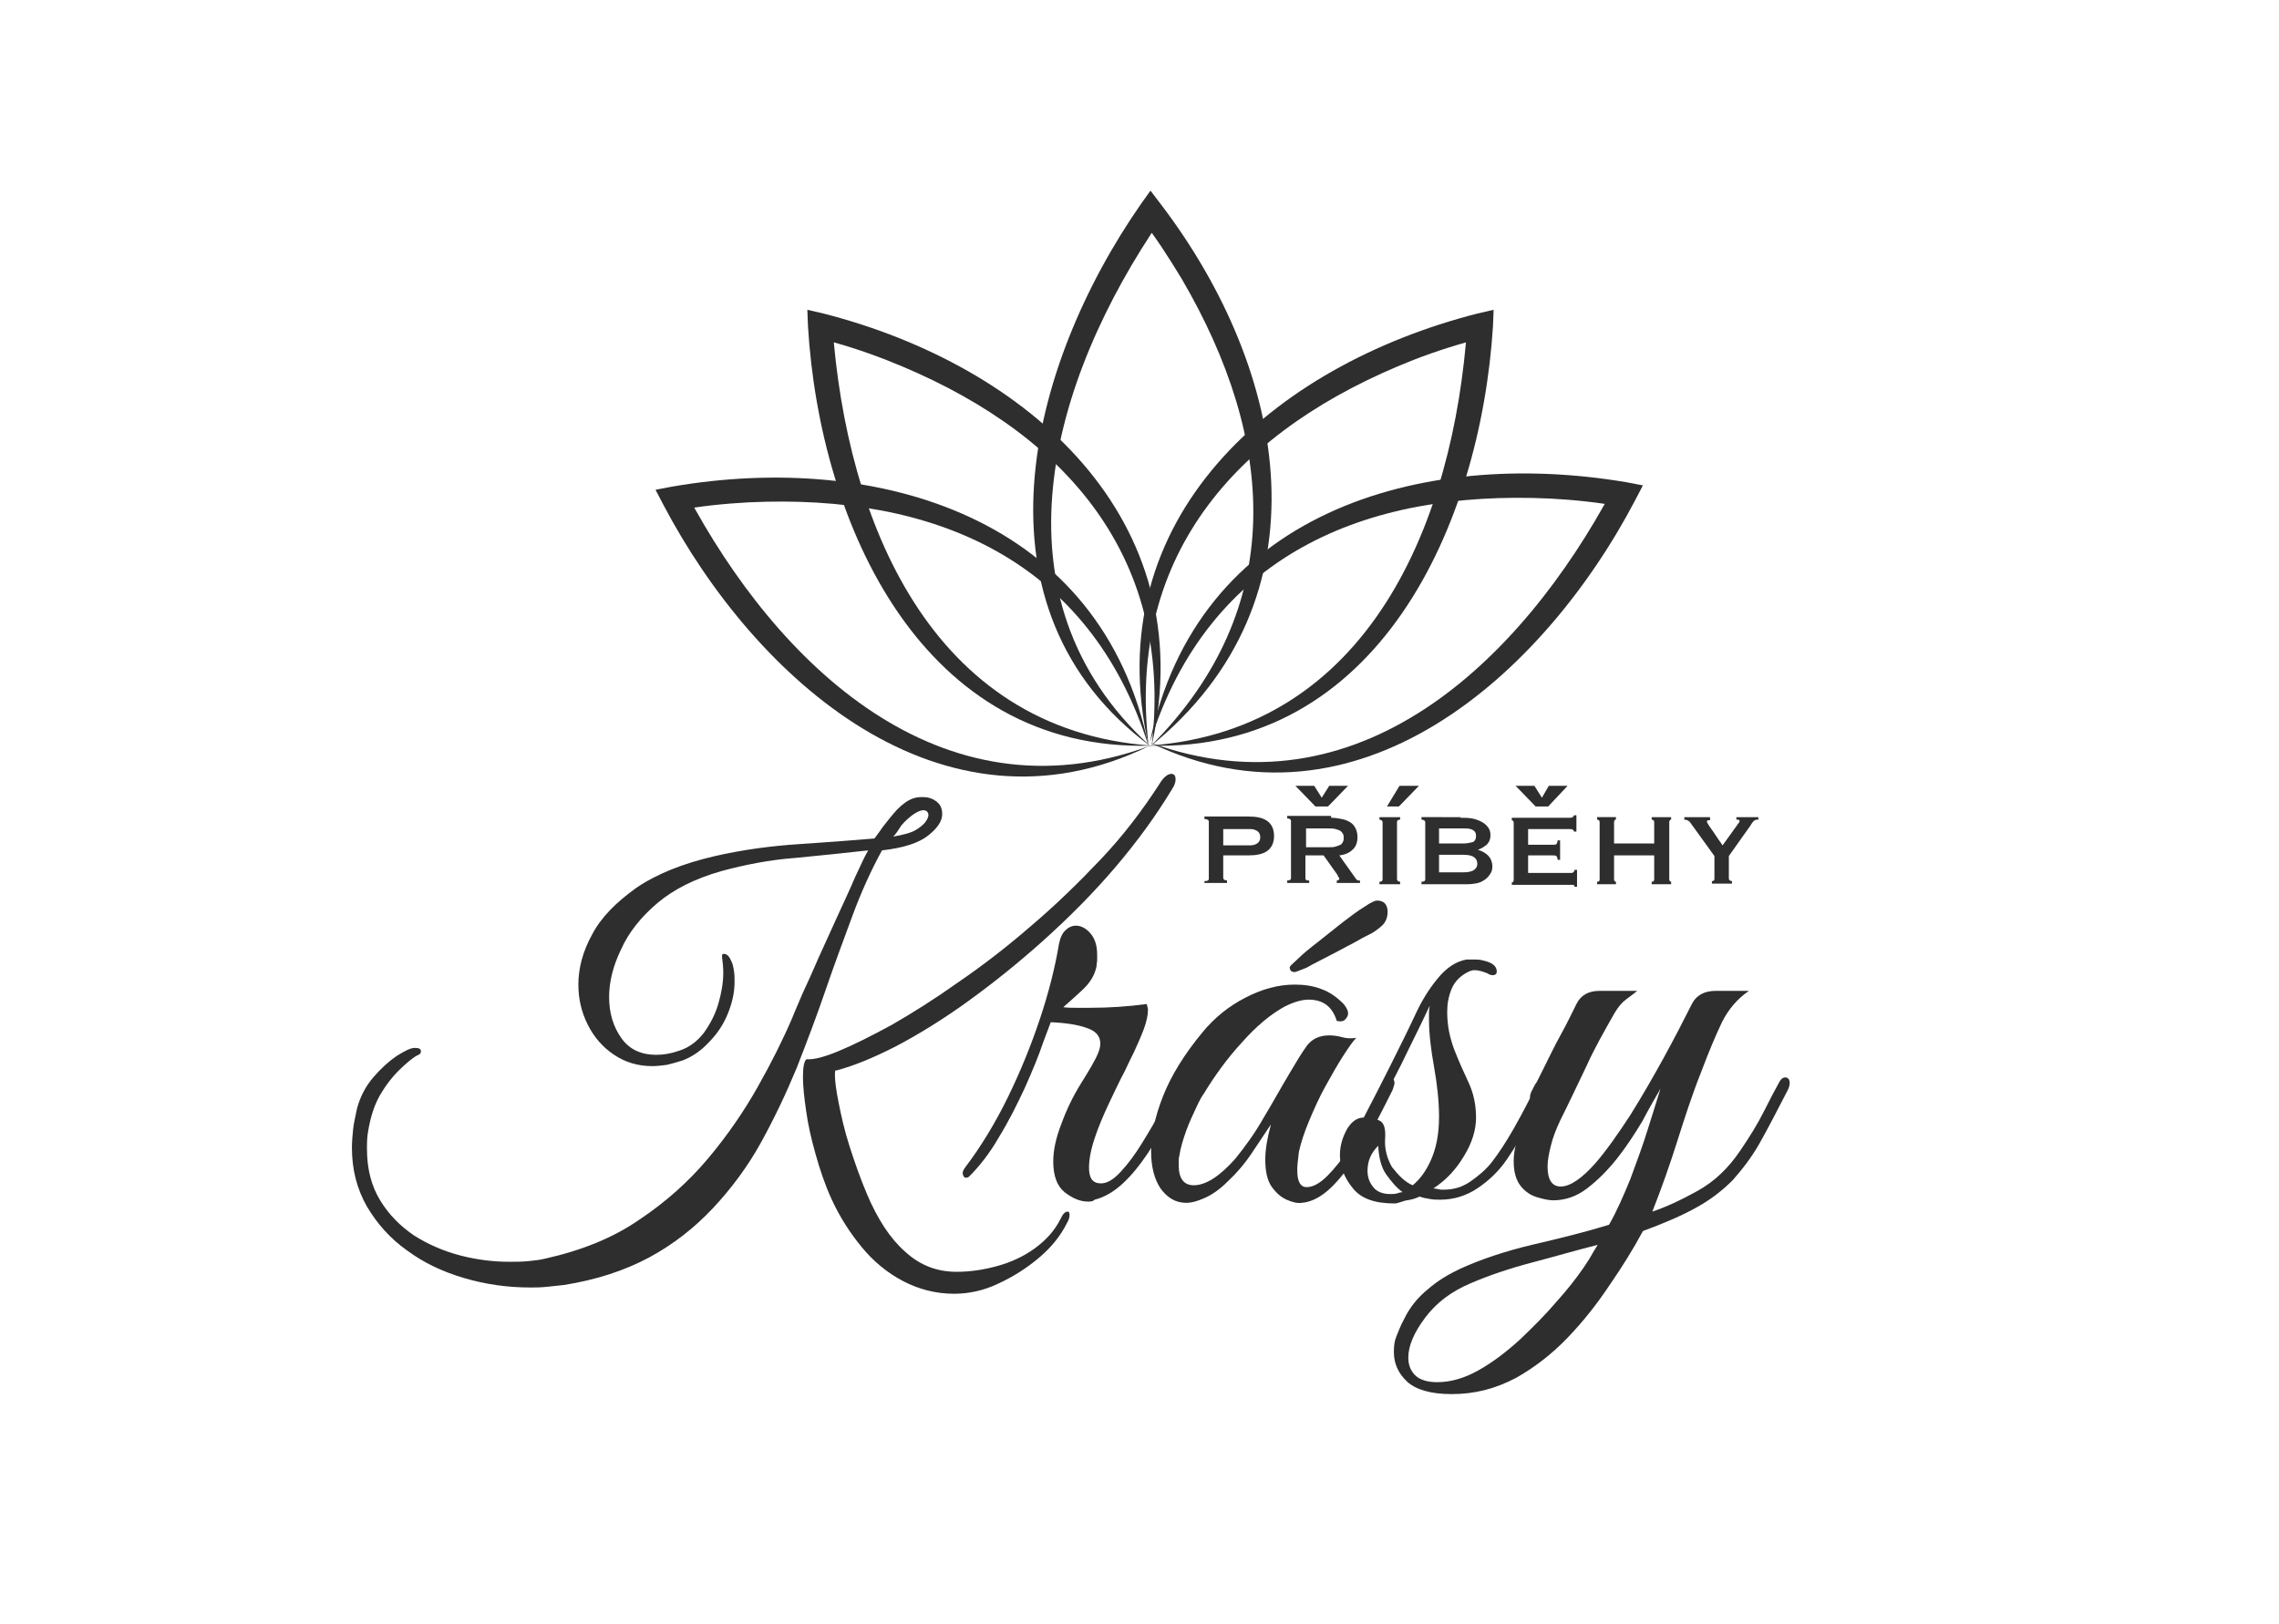
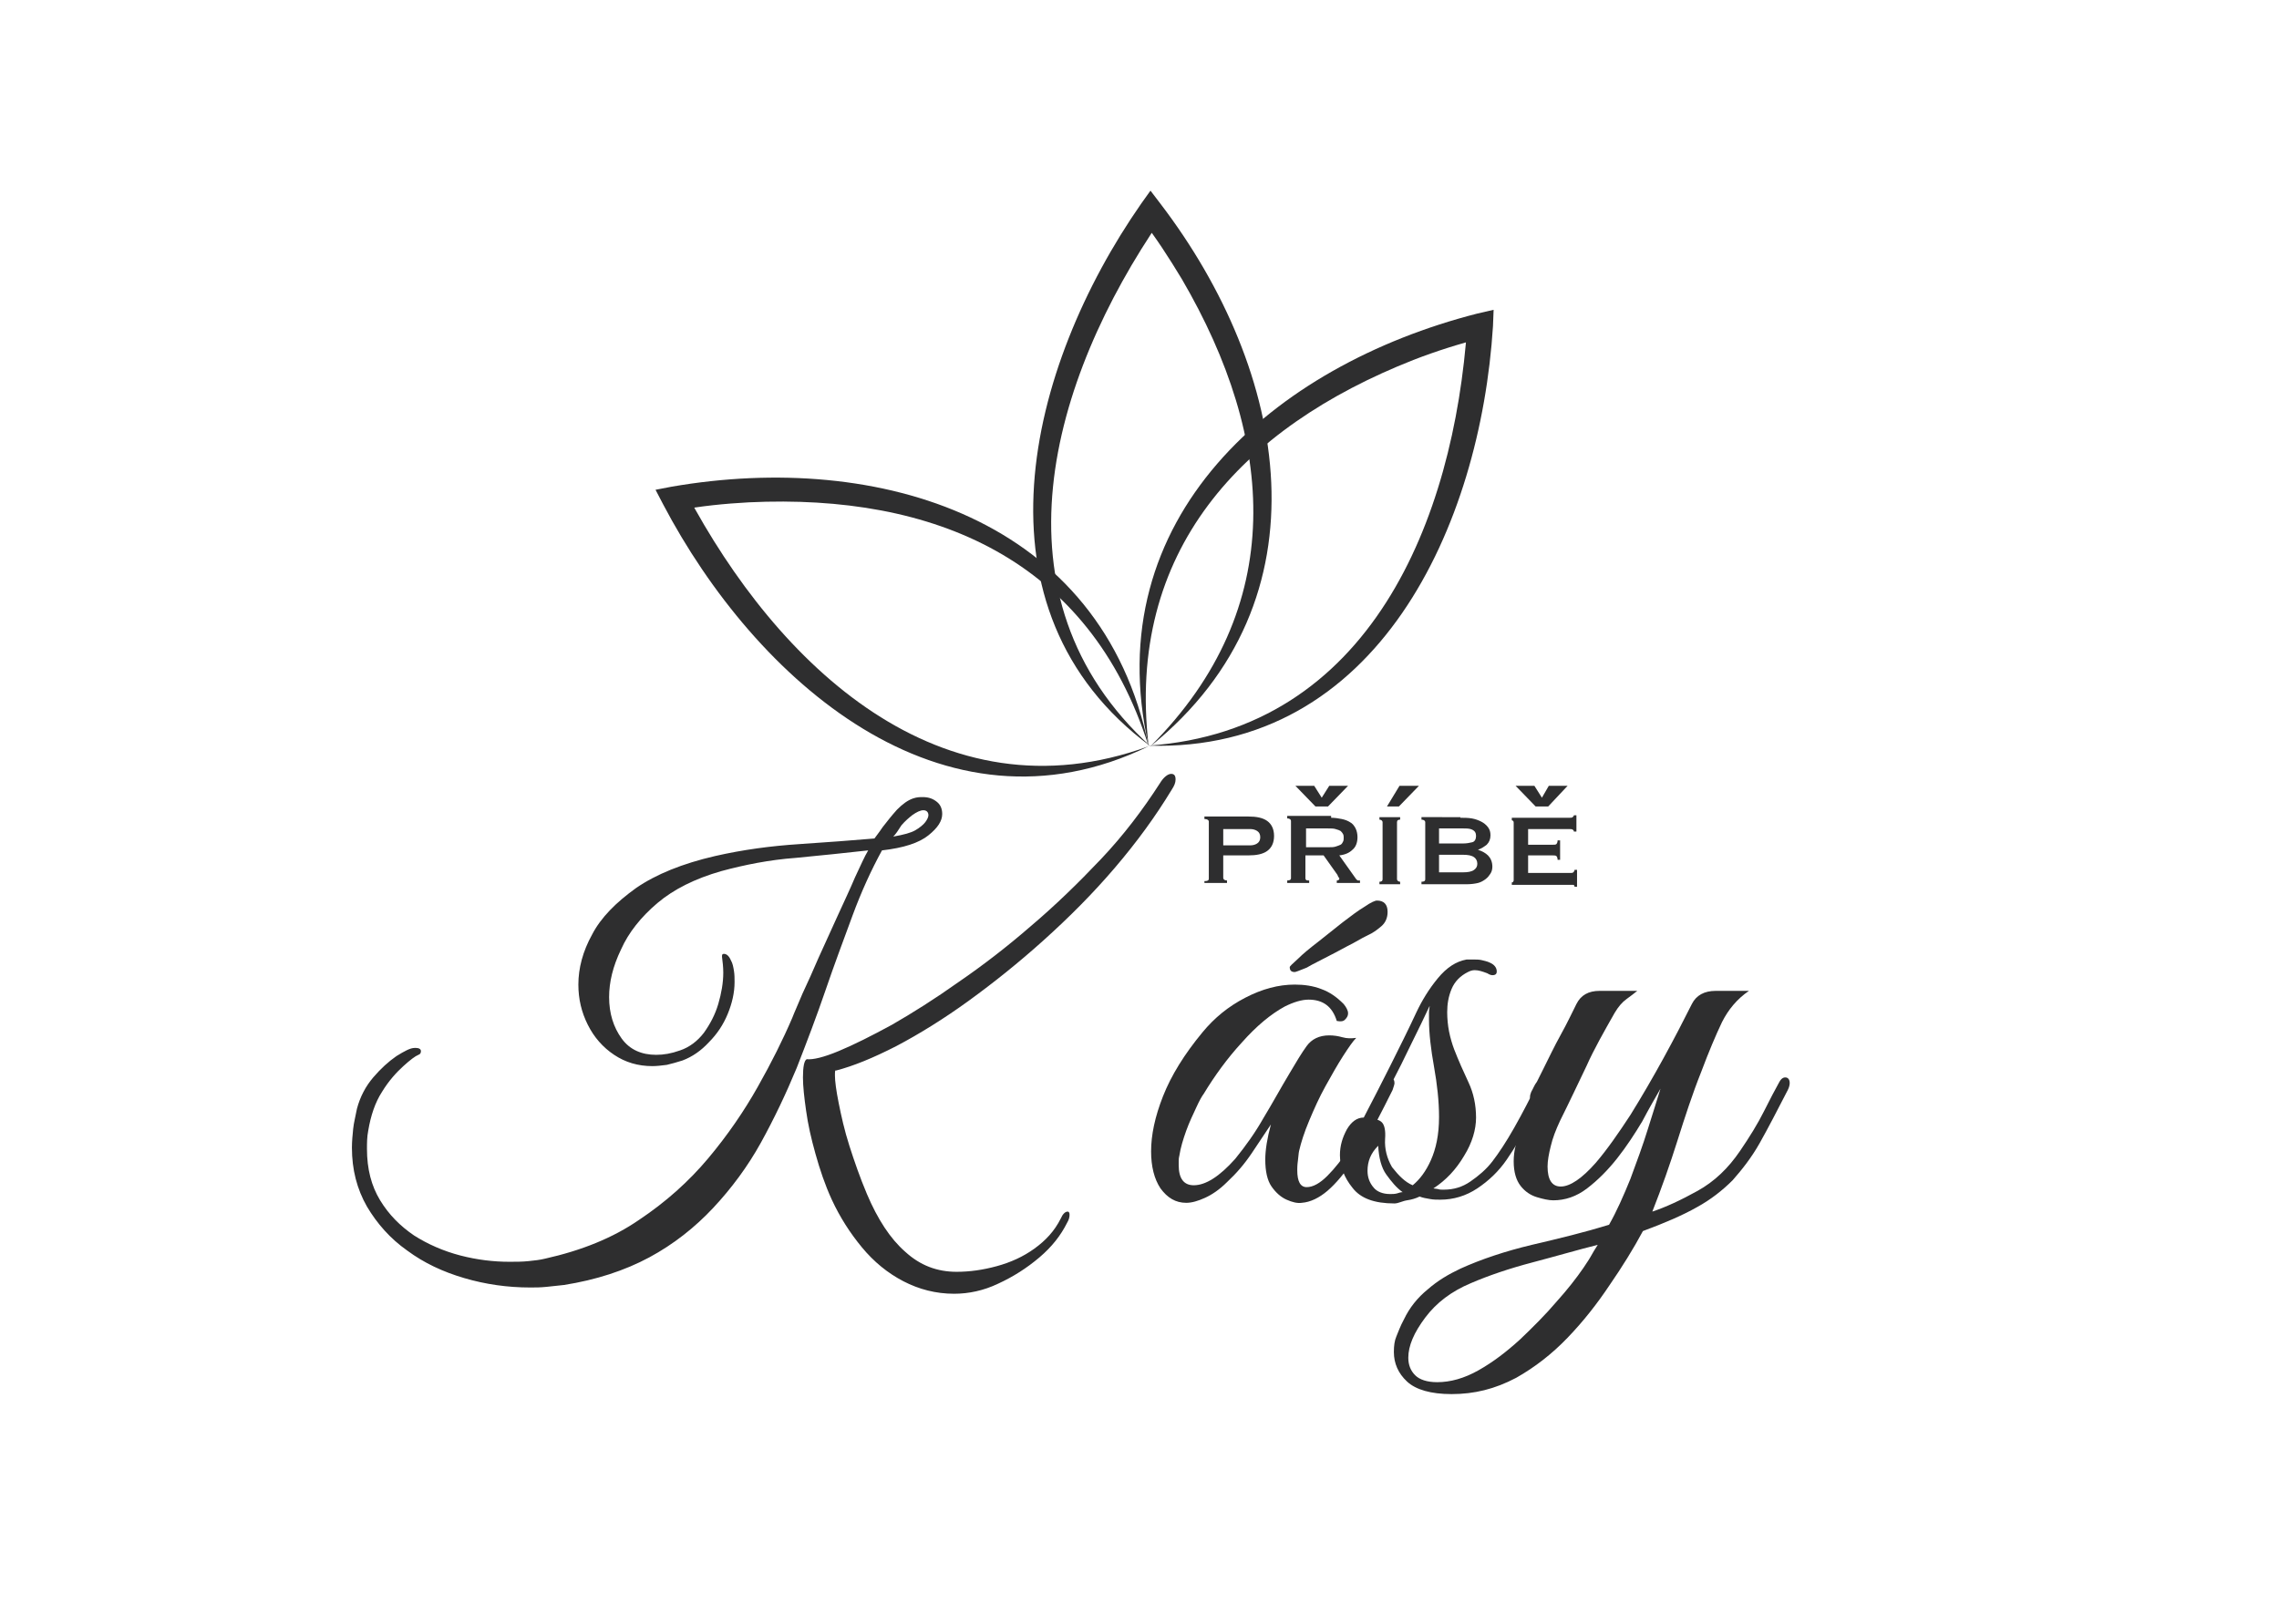
<svg xmlns="http://www.w3.org/2000/svg" version="1.1" id="Layer_1" x="0px" y="0px" viewBox="0 0 363.3 259" enable-background="new 0 0 363.3 259" xml:space="preserve">
  <g>
    <g>
      <path fill="#2E2E2F" d="M84.5,205.3c-3.6,0-7.1-0.5-10.5-1.5c-3.4-1-6.4-2.4-9.1-4.4c-2.7-1.9-4.8-4.3-6.4-7    c-1.6-2.8-2.4-5.9-2.4-9.4c0-1,0.1-2,0.2-3s0.4-2.1,0.6-3.2c0.5-1.9,1.4-3.6,2.6-5s2.4-2.5,3.7-3.4c1.3-0.8,2.2-1.3,2.9-1.3h0.2    c0.5,0,0.8,0.2,0.8,0.5c0,0.3-0.1,0.5-0.4,0.6c-0.5,0.2-1.3,0.8-2.4,1.8c-1.1,1-2.3,2.3-3.4,4.1c-1.1,1.7-1.8,3.8-2.2,6.2    c-0.2,1-0.2,2-0.2,2.9c0,3.2,0.7,5.9,2.1,8.2c1.4,2.3,3.2,4.1,5.4,5.6c2.2,1.4,4.7,2.5,7.4,3.2c2.7,0.7,5.3,1,7.8,1c1,0,2,0,3-0.1    s1.9-0.2,2.7-0.4c5.8-1.3,10.8-3.3,15-6.2c4.2-2.8,7.9-6.1,11-9.8c3.1-3.7,5.7-7.5,7.9-11.4c2.2-3.9,4-7.5,5.5-11    c0.3-0.8,0.9-2.1,1.6-3.8c0.8-1.7,1.7-3.7,2.6-5.8c1-2.2,2-4.4,3-6.6c1-2.2,2-4.3,2.8-6.2c0.9-1.9,1.5-3.3,2.1-4.3    c-3.6,0.4-7.4,0.8-11.6,1.2c-4.1,0.3-8.1,1.1-11.8,2.1c-4.2,1.2-7.6,2.9-10.2,5.1c-2.6,2.2-4.6,4.7-5.8,7.4    c-1.3,2.7-1.9,5.2-1.9,7.6c0,2.6,0.7,4.8,2,6.6s3.2,2.6,5.5,2.6c1.2,0,2.4-0.2,3.8-0.7c1.5-0.5,2.8-1.5,3.8-2.8    c1-1.4,1.8-2.9,2.3-4.6c0.5-1.7,0.8-3.4,0.8-5c0-0.9-0.1-1.7-0.2-2.5v-0.2c0-0.2,0.1-0.3,0.3-0.3c0.4,0,0.8,0.3,1.1,1    c0.3,0.5,0.4,1.1,0.5,1.7c0.1,0.6,0.1,1.2,0.1,1.8c0,1.7-0.4,3.4-1.1,5.1c-0.7,1.7-1.7,3.2-3,4.5c-1.2,1.3-2.6,2.3-4.2,2.9    c-0.9,0.3-1.7,0.5-2.5,0.7c-0.8,0.1-1.6,0.2-2.3,0.2c-2.3,0-4.3-0.6-6.1-1.8c-1.8-1.2-3.2-2.8-4.2-4.8c-1-2-1.5-4.1-1.5-6.4    c0-2.6,0.7-5.3,2.2-8c1.4-2.7,3.8-5.1,7-7.4c3.2-2.2,7.4-3.9,12.6-5.1c4.4-1,8.8-1.6,13.4-1.9c4.5-0.3,8.5-0.6,12-0.9    c0.2-0.3,0.7-0.9,1.3-1.8c0.7-0.9,1.4-1.8,2.3-2.8c0.9-0.9,1.7-1.5,2.6-1.8c0.6-0.2,1.1-0.2,1.5-0.2c1,0,1.7,0.3,2.3,0.8    c0.6,0.5,0.8,1.2,0.8,1.9c0,1.1-0.7,2.2-2.2,3.4c-1.5,1.2-3.9,2-7.4,2.4c-1.7,3.1-3.3,6.6-4.7,10.4c-1.4,3.8-2.9,7.8-4.3,11.9    c-1.4,4.1-3,8.3-4.6,12.4c-1.7,4.1-3.6,8.1-5.7,11.9c-2.1,3.8-4.7,7.3-7.6,10.4c-2.9,3.1-6.3,5.8-10.2,7.9    c-3.9,2.1-8.5,3.6-13.6,4.4c-0.9,0.1-1.8,0.2-2.8,0.3S85.4,205.3,84.5,205.3z M152.1,206.3c-2.9,0-5.6-0.7-8.1-2    c-2.5-1.3-4.7-3.1-6.6-5.4c-1.9-2.3-3.5-4.8-4.8-7.6c-1.1-2.4-1.9-4.8-2.6-7.3c-0.7-2.5-1.2-4.7-1.5-6.9c-0.3-2.1-0.5-3.9-0.5-5.3    c0-1.7,0.2-2.7,0.6-2.9c1,0.1,2.7-0.3,5.1-1.3c2.4-1,5.2-2.4,8.5-4.2c3.3-1.9,6.8-4.1,10.6-6.8c3.8-2.6,7.7-5.6,11.5-8.9    c3.9-3.3,7.6-6.9,11.2-10.7c3.6-3.8,6.7-7.9,9.4-12.1c0.6-1,1.3-1.5,1.8-1.5c0.5,0,0.7,0.3,0.7,0.9c0,0.5-0.2,1-0.6,1.6    c-2.6,4.3-5.6,8.4-9.1,12.5c-3.5,4.1-7.3,7.9-11.3,11.5c-4,3.6-8,6.8-12,9.7c-4,2.9-7.9,5.3-11.5,7.2c-3.7,1.9-6.9,3.2-9.6,3.9    c-0.2-0.1-0.2,0.2-0.2,0.8c0,0.9,0.2,2.4,0.6,4.4c0.4,2,0.9,4.3,1.7,6.8c0.8,2.5,1.7,5.1,2.8,7.7c1.7,4,3.7,7.1,6.1,9.2    c2.4,2.2,5.1,3.2,8.2,3.2c2.1,0,4.2-0.3,6.4-0.9c2.2-0.6,4.2-1.5,6-2.8c1.8-1.3,3.2-2.8,4.2-4.8c0.3-0.7,0.7-1.1,1.1-1.1    c0.2,0,0.3,0.2,0.3,0.5c0,0.4-0.1,0.8-0.4,1.3c-1,2-2.4,3.8-4.4,5.5c-2,1.7-4.2,3.1-6.6,4.2C156.8,205.8,154.4,206.3,152.1,206.3z     M142.4,133.4c1.7-0.3,2.8-0.6,3.5-1c0.7-0.4,1.3-0.9,1.6-1.3c0.3-0.4,0.5-0.8,0.5-1.1c0-0.5-0.3-0.8-0.8-0.8    c-0.5,0-1.1,0.3-1.8,0.8c-0.5,0.4-1.1,0.9-1.7,1.6C143.2,132.4,142.8,133,142.4,133.4z" />
-       <path fill="#2E2E2F" d="M173.4,191.6c-1.2,0-2.4-0.5-3.7-1.5c-1.2-1-1.8-2.6-1.8-4.9c0-1.7,0.4-3.7,1.3-6c0.8-2.2,1.8-4.3,3.1-6.4    c1.3-2.1,2.3-3.7,2.8-5c0.2-0.5,0.3-1,0.3-1.4c0-1.2-0.7-2-2.2-2.5c-1.4-0.5-3.3-0.8-5.7-0.9l-1.2,3.2c-0.7,2.1-1.7,4.5-2.9,7.2    c-1.3,2.8-2.6,5.4-4.2,8c-1.5,2.6-3.1,4.6-4.7,6.2c-0.1,0.1-0.3,0.2-0.5,0.2c-0.3,0-0.4-0.2-0.5-0.5c-0.1-0.3,0-0.7,0.4-1.2    c2.5-3.3,4.8-7.1,6.8-11.2c2-4.1,3.7-8.3,5.1-12.5c1.4-4.2,2.4-8.2,3-11.8c0.2-1,0.5-1.8,1.1-2.3c0.5-0.5,1.1-0.7,1.6-0.7    c0.8,0,1.6,0.4,2.3,1.2c0.7,0.8,1.1,1.9,1.1,3.4c0,0.3,0,0.5,0,0.9c0,0.3-0.1,0.6-0.1,1c-0.3,1.4-1,2.6-2.3,3.8    c-1.3,1.2-2.3,2.1-3,2.7c0.6,0.1,1.3,0.1,2,0.1c0.7,0,1.5,0,2.3,0c3,0,6-0.2,9-0.6c0.1,0.4,0.2,0.7,0.2,0.9c0,0.8-0.2,1.9-0.7,3.2    c-0.5,1.3-1,2.4-1.5,3.5c-0.3,0.6-0.8,1.6-1.5,3.1c-0.8,1.5-1.6,3.2-2.5,5.1c-0.9,1.9-1.7,3.8-2.3,5.6c-0.6,1.8-0.9,3.4-0.9,4.7    c0,1.7,0.6,2.5,1.9,2.5c1,0,2-0.6,3.2-1.9c1.2-1.3,2.3-2.8,3.4-4.6c1.1-1.8,2.2-3.6,3.1-5.4c0.9-1.8,1.7-3.2,2.2-4.2    c0.3-0.6,0.6-1,1.1-1c0.3,0,0.4,0.2,0.4,0.7c0,0.3-0.1,0.6-0.3,1.2c-0.7,1.5-1.5,3.2-2.5,5c-1,1.9-2,3.7-3.2,5.5    c-1.2,1.8-2.5,3.4-3.9,4.7c-1.4,1.3-2.9,2.2-4.5,2.6C174.2,191.6,173.9,191.6,173.4,191.6z" />
      <path fill="#2E2E2F" d="M207.5,191.8c-0.7,0.1-1.5-0.1-2.4-0.5c-0.9-0.4-1.7-1.1-2.4-2.1c-0.7-1-1-2.5-1-4.3    c0-1.5,0.3-3.4,0.9-5.6c-0.8,1.2-1.8,2.7-3,4.5c-1.2,1.8-2.5,3.3-4,4.7c-1.2,1.2-2.4,2-3.5,2.5c-1.1,0.5-2.1,0.8-3,0.8    c-1.7,0-3-0.8-4.1-2.3c-1-1.5-1.5-3.5-1.5-5.9c0-2.6,0.6-5.5,1.9-8.8c1.3-3.3,3.4-6.7,6.3-10.2c1.9-2.3,4.1-4.1,6.8-5.5    c2.7-1.4,5.3-2.1,7.9-2.1c1.5,0,2.9,0.2,4.2,0.7c1.4,0.5,2.5,1.3,3.6,2.4c0.4,0.5,0.7,1,0.7,1.5c0,0.4-0.2,0.7-0.5,1    c-0.3,0.3-0.7,0.3-1.3,0.2c-0.7-2.3-2.2-3.4-4.5-3.4c-1.1,0-2.4,0.4-3.8,1.1c-2.2,1.2-4.5,3.1-6.8,5.7c-2.4,2.6-4.4,5.4-6.1,8.2    c-0.3,0.4-0.7,1.1-1.2,2.2c-0.5,1.1-1.1,2.3-1.6,3.7c-0.5,1.4-0.9,2.7-1.1,4c-0.1,0.4-0.1,0.7-0.1,0.8c0,0.2,0,0.4,0,0.7    c0,2.1,0.8,3.2,2.4,3.2c1.9,0,4.1-1.4,6.6-4.2c1.7-2.1,3.2-4.2,4.5-6.5c1.4-2.3,2.7-4.7,4.2-7.2c1-1.7,1.9-3.2,2.7-4.3    s2-1.7,3.6-1.7c0.7,0,1.4,0.1,2.1,0.3c0.7,0.2,1.4,0.2,2.2,0.1c-0.5,0.5-1.2,1.5-2.1,2.9c-0.9,1.4-1.8,3-2.8,4.8    c-1,1.8-1.8,3.6-2.6,5.5c-0.8,1.9-1.3,3.5-1.6,4.8c-0.1,0.4-0.1,0.9-0.2,1.6c-0.1,0.7-0.1,1.2-0.1,1.5c0,1.8,0.5,2.7,1.5,2.7    c1,0,2.1-0.6,3.3-1.8c1.2-1.2,2.4-2.7,3.5-4.5c1.2-1.8,2.2-3.6,3.2-5.5c1-1.8,1.7-3.3,2.3-4.5c0.3-0.6,0.6-1,1.2-1    c0.3,0,0.5,0.2,0.5,0.7c0,0.2-0.1,0.5-0.3,1.1c-0.8,1.6-1.7,3.4-2.8,5.5c-1.1,2-2.3,4-3.6,5.9c-1.3,1.9-2.6,3.5-4,4.7    C210.3,191,208.9,191.7,207.5,191.8z" />
      <path fill="#2E2E2F" d="M222.3,191.9c-3.2,0-5.4-0.8-6.7-2.5c-1.3-1.6-2-3.4-2-5.2c0-1.5,0.4-2.8,1.1-4.1c0.7-1.2,1.6-1.9,2.7-1.9    c1.3-2.5,2.7-5.2,4.2-8.2c1.5-3,2.9-5.8,4.2-8.6c0.9-1.9,2-3.7,3.4-5.4c1.4-1.7,2.9-2.7,4.6-3h1c0.5,0,1,0,1.4,0.1    c0.4,0.1,0.9,0.2,1.3,0.4c0.7,0.3,1.1,0.8,1.1,1.4c0,0.4-0.2,0.6-0.7,0.6c-0.2,0-0.5-0.1-0.8-0.3c-0.8-0.3-1.4-0.5-2-0.5    c-0.4,0-0.7,0.1-1.1,0.3c-1.2,0.6-2.1,1.5-2.6,2.7c-0.5,1.2-0.7,2.4-0.7,3.7c0,1,0.1,2.1,0.3,3.1s0.5,2,0.8,2.8    c0.7,1.8,1.5,3.6,2.3,5.3c0.8,1.7,1.2,3.6,1.2,5.6c0,1.9-0.6,4-1.9,6.1c-1.3,2.2-2.9,3.9-4.9,5.2l0.7,0.1c0.3,0.1,0.5,0.1,0.7,0.1    c0.1,0,0.2,0,0.3,0c1.5,0,2.9-0.4,4.2-1.3c1.3-0.9,2.5-1.9,3.5-3.2c1-1.3,2.2-3.1,3.5-5.4c1.3-2.3,2.6-4.8,3.8-7.3    c0.2-0.3,0.4-0.5,0.7-0.5c0.3,0,0.6,0.1,0.7,0.3c0.2,0.2,0.2,0.5,0,0.8c-0.8,1.8-1.8,3.8-2.8,5.8c-1.1,2.1-2.3,4.1-3.6,6    s-2.9,3.4-4.7,4.6c-1.8,1.2-3.8,1.8-5.9,1.8c-0.5,0-1.1,0-1.6-0.1c-0.6-0.1-1.2-0.2-1.7-0.4c-0.6,0.3-1.3,0.5-2,0.6    S222.9,191.9,222.3,191.9z M221.6,190.4c0.4,0,0.7,0,1.1-0.1c0.3-0.1,0.6-0.2,0.9-0.2c-1-0.7-1.8-1.7-2.6-2.8s-1.2-2.7-1.3-4.6    c-1.2,1.2-1.7,2.5-1.7,4c0,1,0.3,1.9,1,2.7C219.5,190,220.4,190.4,221.6,190.4z M225.2,189c1.1-0.9,2.1-2.2,2.9-4s1.3-4,1.3-6.9    c0-2.5-0.3-5.2-0.8-8c-0.5-2.8-0.8-5.3-0.8-7.5c0-0.4,0-0.9,0-1.2c0-0.4,0.1-0.7,0.1-1c-0.8,1.7-1.8,3.8-2.9,6    c-1.1,2.3-2.2,4.5-3.3,6.6c-1.1,2.1-2,3.9-2.8,5.4c0.7,0.1,1.2,0.3,1.5,0.7c0.3,0.4,0.5,1.2,0.4,2.5c-0.1,1.6,0.3,3.1,1.1,4.5    C223,187.5,224,188.5,225.2,189z" />
      <path fill="#2E2E2F" d="M231.4,222.3c-3.3,0-5.7-0.7-7.1-2c-1.4-1.3-2.1-2.9-2.1-4.7c0-1,0.1-1.8,0.4-2.5c0.3-0.7,0.6-1.6,1.2-2.7    c0.9-1.9,2.2-3.5,3.8-4.8c1.6-1.4,3.3-2.4,5.2-3.3c3.3-1.5,7.2-2.8,11.4-3.8c4.3-1,8.4-2,12.3-3.2c1.2-2.1,2.3-4.6,3.4-7.3    c1-2.7,2-5.4,2.8-8c0.8-2.6,1.5-4.7,2-6.4c-0.8,1.4-1.8,3.1-2.9,5.2c-1.2,2-2.5,4-4,5.9c-1.5,1.9-3.1,3.5-4.8,4.8    c-1.7,1.3-3.5,1.9-5.4,1.9c-0.7,0-1.6-0.2-2.6-0.5c-1-0.3-1.9-0.9-2.6-1.8c-0.7-0.9-1.1-2.2-1.1-3.9c0-1.7,0.4-3.3,1.2-4.9    c0.8-1.6,1.6-3.1,2.3-4.6c-0.2,0-0.4-0.1-0.6-0.2c-0.2-0.1-0.3-0.3-0.3-0.6c0-0.3,0.1-0.5,0.2-0.8c0.3-0.5,0.5-1.1,0.9-1.6    c0.3-0.6,0.6-1.2,0.9-1.8c1-2,1.9-3.9,2.9-5.7s1.8-3.5,2.5-4.9c0.7-1.4,1.9-2.1,3.7-2.1h6c-0.5,0.4-1,0.8-1.7,1.3    c-0.7,0.5-1.3,1.2-1.9,2.2c-1.7,3-3.3,5.8-4.5,8.5c-1.3,2.7-2.7,5.7-4.2,8.7c-0.7,1.5-1.2,2.8-1.5,4.1c-0.3,1.2-0.5,2.3-0.5,3.2    c0,2.1,0.7,3.2,2.1,3.2c1.5,0,3.4-1.3,5.6-3.8c1.8-2.1,3.6-4.7,5.5-7.6c1.8-2.9,3.6-6,5.3-9.1c1.7-3.1,3.2-6,4.5-8.6    c0.7-1.4,2-2.1,3.8-2.1h5.3c-1.9,1.3-3.3,3-4.3,5c-1,2.1-2.1,4.7-3.3,7.9c-1.4,3.5-2.6,7.2-3.8,11c-1.2,3.8-2.5,7.5-4,11.3    c2.1-0.7,4.5-1.8,7.2-3.3c2.7-1.5,4.9-3.6,6.8-6.4c1.5-2.2,2.8-4.3,3.8-6.3s1.8-3.5,2.3-4.4c0.3-0.6,0.6-1,1.1-1    c0.4,0,0.7,0.3,0.7,0.9c0,0.3-0.1,0.7-0.3,1.1c-1.7,3.3-3.2,6.2-4.5,8.5c-1.3,2.3-2.8,4.2-4.3,5.9c-1.6,1.6-3.5,3.1-5.7,4.3    c-2.3,1.3-5.1,2.5-8.6,3.8c-1.5,2.8-3.3,5.7-5.3,8.6c-2,3-4.2,5.8-6.7,8.4c-2.5,2.6-5.2,4.7-8.2,6.4    C238.3,221.5,235,222.3,231.4,222.3z M229.1,220.4c2.1,0,4.3-0.6,6.6-1.9c2.3-1.3,4.4-2.9,6.6-4.9c2.1-2,4.1-4,5.8-6    c1.8-2,3.2-3.8,4.3-5.4c0.3-0.5,0.7-1,1.1-1.7c0.4-0.7,0.8-1.4,1.2-2c-3.2,0.8-6.6,1.8-10.4,2.8c-3.8,1-7,2.1-9.8,3.3    c-3.1,1.3-5.5,3.1-7.3,5.5c-1.8,2.4-2.7,4.5-2.7,6.4c0,1.2,0.4,2.1,1.1,2.8C226.3,220,227.5,220.4,229.1,220.4z" />
    </g>
    <g>
      <path fill="#2E2E2F" d="M192,140.9v-0.4c0.5,0,0.7-0.1,0.7-0.4v-9.1c0-0.2-0.2-0.4-0.7-0.4v-0.4h7c1.3,0,2.3,0.2,3,0.7    c0.7,0.5,1.1,1.3,1.1,2.4c0,1.1-0.4,1.9-1.1,2.4c-0.7,0.5-1.7,0.7-3,0.7h-4v3.6c0,0.2,0.2,0.4,0.6,0.4v0.4H192z M199.3,134.8    c0.4,0,0.8-0.1,1.1-0.3c0.3-0.2,0.5-0.5,0.5-1c0-0.5-0.2-0.8-0.5-1c-0.3-0.2-0.7-0.3-1.1-0.3H195v2.6H199.3z" />
      <path fill="#2E2E2F" d="M212.2,130.4c0.6,0,1.2,0.1,1.7,0.2c0.5,0.1,1,0.3,1.3,0.5c0.4,0.2,0.7,0.6,0.9,1c0.2,0.4,0.3,0.9,0.3,1.4    c0,0.9-0.3,1.6-0.8,2c-0.5,0.5-1.2,0.8-2.1,0.9l2.7,3.8c0.1,0.1,0.2,0.2,0.3,0.2c0.1,0,0.2,0,0.3,0v0.4h-3.7v-0.4    c0.1,0,0.2,0,0.3-0.1c0.1,0,0.1-0.1,0.1-0.2c0-0.1,0-0.1-0.1-0.2c-0.1-0.1-0.1-0.2-0.2-0.4l-2.2-3.1h-2.9v3.6c0,0.1,0,0.2,0.1,0.3    c0.1,0.1,0.2,0.1,0.5,0.1v0.4h-3.5v-0.4c0.4,0,0.6-0.1,0.6-0.4v-9.1c0-0.2-0.2-0.4-0.6-0.4v-0.4H212.2z M211.7,135.1    c0.5,0,0.9,0,1.2-0.1c0.3-0.1,0.6-0.2,0.8-0.3c0.2-0.1,0.3-0.3,0.4-0.5c0.1-0.2,0.1-0.4,0.1-0.6c0-0.2,0-0.4-0.1-0.6    c-0.1-0.2-0.2-0.3-0.4-0.5c-0.2-0.1-0.4-0.2-0.8-0.3c-0.3-0.1-0.7-0.1-1.2-0.1h-3.5v3H211.7z" />
      <path fill="#2E2E2F" d="M219.9,140.6c0.3,0,0.5-0.1,0.5-0.4v-9.1c0-0.2-0.2-0.4-0.5-0.4v-0.4h3.3v0.4c-0.3,0-0.5,0.1-0.5,0.4v9.1    c0,0.2,0.2,0.4,0.5,0.4v0.4h-3.3V140.6z" />
      <path fill="#2E2E2F" d="M232.8,130.4c0.6,0,1.2,0,1.8,0.1c0.6,0.1,1.1,0.3,1.5,0.5c0.4,0.2,0.8,0.5,1.1,0.9    c0.3,0.4,0.4,0.8,0.4,1.3c0,0.6-0.2,1.1-0.6,1.5c-0.4,0.3-0.8,0.6-1.4,0.8v0c0.6,0.2,1.2,0.5,1.6,0.9c0.4,0.4,0.7,1,0.7,1.8    c0,0.4-0.1,0.8-0.3,1.1c-0.2,0.3-0.4,0.6-0.8,0.9s-0.8,0.5-1.2,0.6s-1.1,0.2-1.7,0.2h-7.3v-0.4c0.4,0,0.6-0.1,0.6-0.4v-9.1    c0-0.2-0.2-0.4-0.6-0.4v-0.4H232.8z M233.2,134.5c0.6,0,1.1-0.1,1.5-0.2s0.6-0.5,0.6-1s-0.2-0.8-0.6-1c-0.4-0.2-0.9-0.2-1.5-0.2    h-3.8v2.4H233.2z M233.2,139.1c0.8,0,1.4-0.1,1.8-0.4c0.4-0.3,0.5-0.6,0.5-1s-0.2-0.8-0.5-1c-0.4-0.3-1-0.4-1.8-0.4h-3.8v2.8    H233.2z" />
      <path fill="#2E2E2F" d="M250.9,132.6c0-0.1-0.1-0.3-0.2-0.3c-0.1-0.1-0.3-0.1-0.6-0.1h-6.5v2.5h3.9c0.3,0,0.5,0,0.6-0.1    s0.2-0.3,0.2-0.6h0.4v3.1h-0.4c0-0.3-0.1-0.5-0.2-0.6s-0.4-0.1-0.6-0.1h-3.9v2.8h6.7c0.2,0,0.4,0,0.5-0.1c0.1-0.1,0.2-0.2,0.2-0.4    h0.4v2.7h-0.4c0-0.2-0.1-0.3-0.2-0.3c-0.1,0-0.3,0-0.5,0h-9.3v-0.4c0.1,0,0.2,0,0.2-0.1c0.1-0.1,0.1-0.1,0.1-0.3v-9.1    c0-0.1,0-0.2-0.1-0.3c-0.1-0.1-0.2-0.1-0.2-0.1v-0.4h9.1c0.3,0,0.5,0,0.6-0.1c0.1-0.1,0.2-0.2,0.2-0.3h0.4v2.6H250.9z" />
-       <path fill="#2E2E2F" d="M263.7,131.1c0-0.2-0.1-0.4-0.4-0.4v-0.4h3.1v0.4c-0.1,0-0.2,0-0.2,0.1c-0.1,0.1-0.1,0.2-0.1,0.3v9.1    c0,0.1,0,0.2,0.1,0.3c0.1,0.1,0.2,0.1,0.2,0.1v0.4h-3.1v-0.4c0.3,0,0.4-0.1,0.4-0.4v-3.8h-6.4v3.8c0,0.1,0,0.2,0.1,0.3    c0.1,0.1,0.2,0.1,0.2,0.1v0.4h-3v-0.4c0.3,0,0.4-0.1,0.4-0.4v-9.1c0-0.2-0.1-0.4-0.4-0.4v-0.4h3v0.4c-0.1,0-0.2,0-0.2,0.1    c-0.1,0.1-0.1,0.2-0.1,0.3v3.4h6.4V131.1z" />
-       <path fill="#2E2E2F" d="M272.6,130.4v0.4c-0.1,0-0.2,0-0.3,0c-0.1,0-0.2,0.1-0.2,0.2c0,0.1,0.1,0.3,0.3,0.6s0.4,0.6,0.7,1    c0.3,0.4,0.5,0.8,0.8,1.2c0.3,0.4,0.5,0.7,0.7,1l2.3-3.2c0.1-0.2,0.2-0.3,0.3-0.4c0.1-0.1,0.1-0.2,0.1-0.3c0-0.1-0.1-0.2-0.2-0.2    c-0.1,0-0.2,0-0.3,0v-0.4h3.5v0.4c-0.1,0-0.2,0-0.3,0c-0.1,0-0.2,0.1-0.3,0.1c-0.1,0.1-0.2,0.2-0.3,0.3s-0.2,0.3-0.4,0.6l-3.4,4.8    v3.6c0,0.2,0.2,0.4,0.5,0.4v0.4h-3.2v-0.4c0.1,0,0.2,0,0.3-0.1c0.1-0.1,0.1-0.1,0.1-0.3v-3.6l-3.9-5.4c-0.1-0.1-0.2-0.2-0.4-0.3    c-0.2-0.1-0.4-0.1-0.5-0.1v-0.4H272.6z" />
    </g>
    <g>
      <g>
        <g>
          <path fill="#2E2E2F" d="M183.4,119c-29.4-21.8-19.6-60.5-1.5-86.5c0,0,1.5-2.1,1.5-2.1s1.6,2.1,1.6,2.1      C205.3,59.1,212.3,95.6,183.4,119L183.4,119z M183.4,119c22.1-22.1,19.9-49,5-74.5c-2-3.3-4.1-6.6-6.4-9.5l3.1-0.1      C167.5,60.5,157.3,95.2,183.4,119L183.4,119z" />
        </g>
      </g>
      <g>
        <g>
-           <path fill="#2E2E2F" d="M183.6,118.9C147,120,130.7,83.6,128.8,52c0,0-0.1-2.6-0.1-2.6s2.6,0.6,2.6,0.6      C163.7,58.3,191.7,82.6,183.6,118.9L183.6,118.9z M183.6,118.9c3.6-31-14.8-50.7-42.3-61.5c-3.6-1.4-7.3-2.6-11-3.5      c0,0,2.4-2,2.4-2C134.9,82.9,148.3,116.4,183.6,118.9L183.6,118.9z" />
-         </g>
+           </g>
      </g>
      <g>
        <g>
          <path fill="#2E2E2F" d="M183.1,119c-32.9,16-62.7-10.6-77.4-38.6c0,0-1.2-2.3-1.2-2.3s2.6-0.5,2.6-0.5      C140.1,71.9,175.7,82.6,183.1,119L183.1,119z M183.1,119c-9.4-29.8-34.2-40.3-63.7-38.9c-3.8,0.2-7.8,0.6-11.4,1.3      c0,0,1.4-2.8,1.4-2.8C123.9,106,149.9,131.1,183.1,119L183.1,119z" />
        </g>
      </g>
      <g>
-         <path fill="#2E2E2F" d="M183.3,118.4c33.2,12.1,59.2-13,73.8-40.4c0,0,1.4,2.8,1.4,2.8c-3.7-0.7-7.6-1.1-11.4-1.3     C217.5,78.1,192.7,88.6,183.3,118.4L183.3,118.4z M183.3,118.4c7.4-36.5,42.9-47.1,76-41.5c0,0,2.6,0.5,2.6,0.5l-1.2,2.3     C246,107.8,216.2,134.3,183.3,118.4L183.3,118.4z" />
-       </g>
+         </g>
      <g>
        <g>
          <path fill="#2E2E2F" d="M183.1,118.9c35.3-2.5,48.7-36,50.8-67c0,0,2.4,2,2.4,2c-3.6,0.9-7.4,2.1-11,3.5      C197.9,68.2,179.5,87.9,183.1,118.9L183.1,118.9z M183.1,118.9C174.9,82.6,203,58.3,235.5,50c0,0,2.6-0.6,2.6-0.6      s-0.1,2.6-0.1,2.6C236,83.7,219.7,120,183.1,118.9L183.1,118.9z" />
        </g>
      </g>
    </g>
  </g>
  <g>
    <path fill="#2E2E2F" d="M206.4,155c-0.6,0-0.8-0.3-0.8-0.8c0-0.1,0.4-0.5,1.3-1.3c0.8-0.8,1.9-1.7,3.2-2.7c1.3-1,2.6-2.1,3.9-3.1   c1.3-1,2.5-1.9,3.5-2.5c1-0.7,1.7-1,2-1c1.1,0,1.7,0.6,1.7,1.8c0,0.9-0.3,1.7-1,2.3c-0.7,0.6-1.4,1.1-2.1,1.4   c-0.4,0.2-1.2,0.6-2.4,1.3c-1.2,0.6-2.4,1.3-3.8,2c-1.3,0.7-2.6,1.3-3.6,1.9C207.1,154.8,206.5,155,206.4,155z" />
  </g>
  <g>
    <polygon fill="#2E2E2F" points="223,128.6 221.1,128.6 223.1,125.3 226.2,125.3  " />
  </g>
  <g>
    <polygon fill="#2E2E2F" points="211.9,125.3 210.7,127.2 209.5,125.3 206.5,125.3 209.7,128.6 209.8,128.6 211.6,128.6    211.7,128.6 214.9,125.3  " />
  </g>
  <g>
    <polygon fill="#2E2E2F" points="246.9,125.3 245.8,127.2 244.6,125.3 241.6,125.3 244.8,128.6 244.9,128.6 246.6,128.6    246.8,128.6 249.9,125.3  " />
  </g>
  <rect x="604.4" y="-114.7" fill="#2E2E2F" width="191.7" height="182.6" />
</svg>